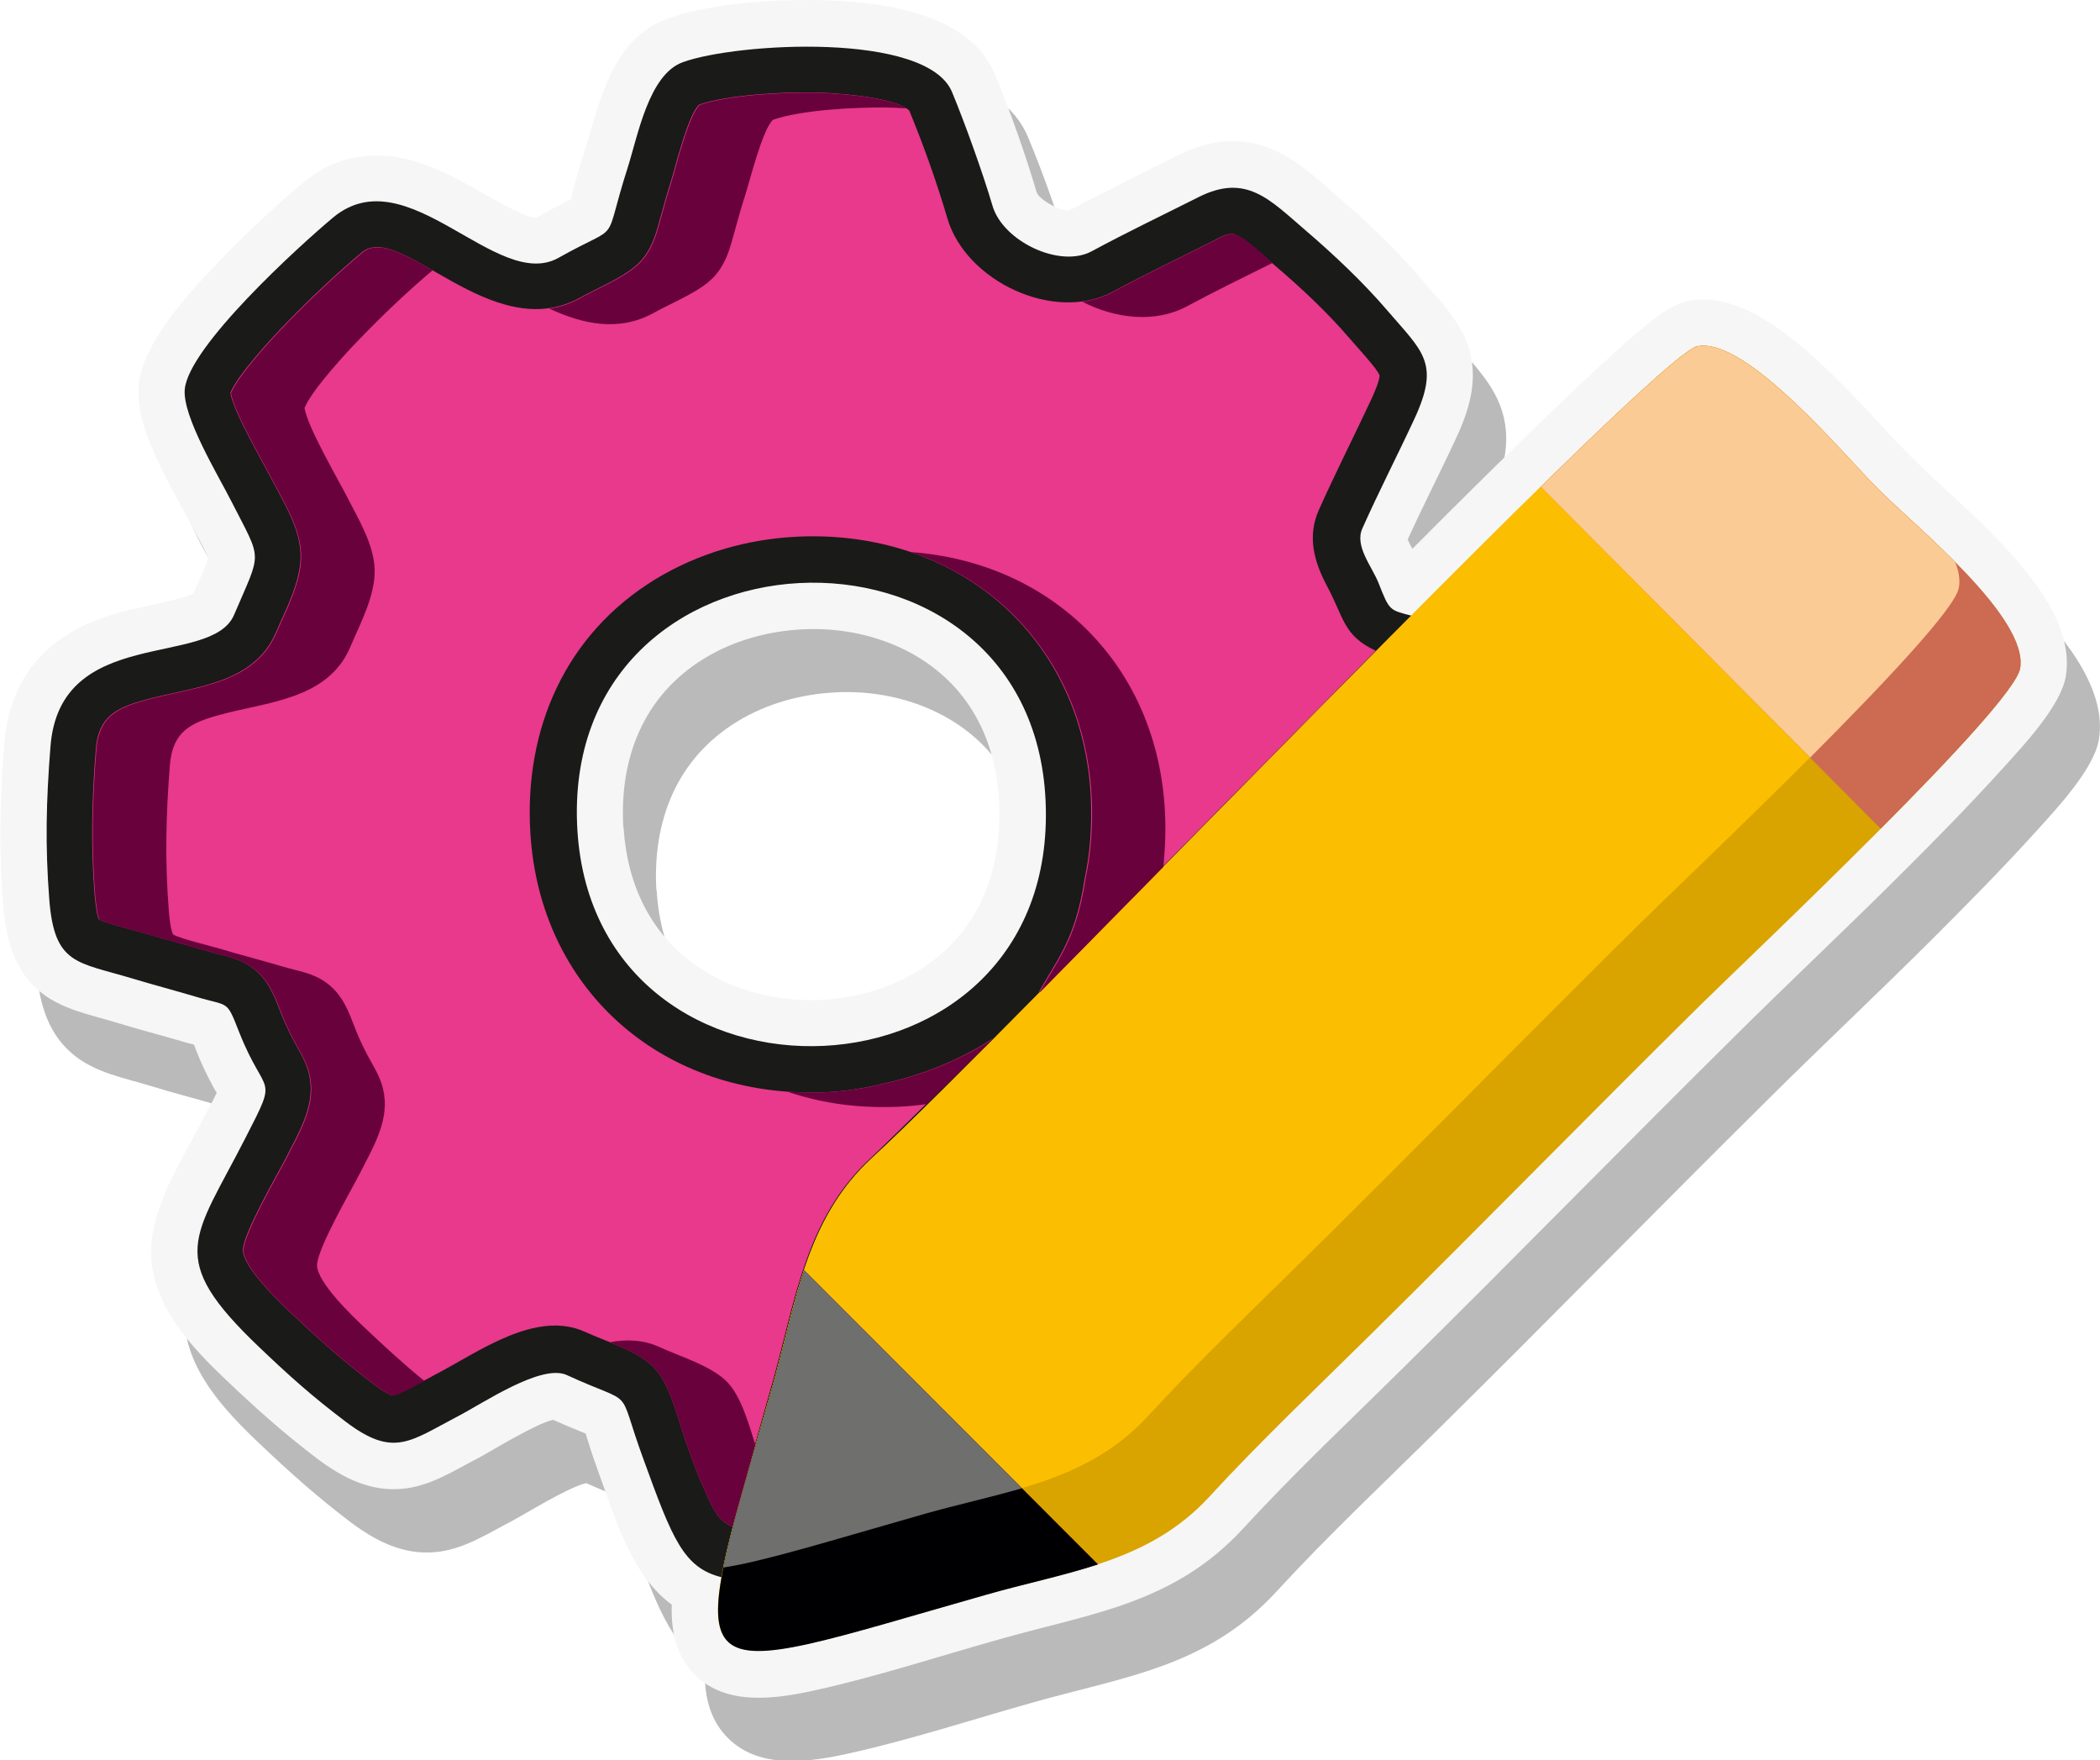
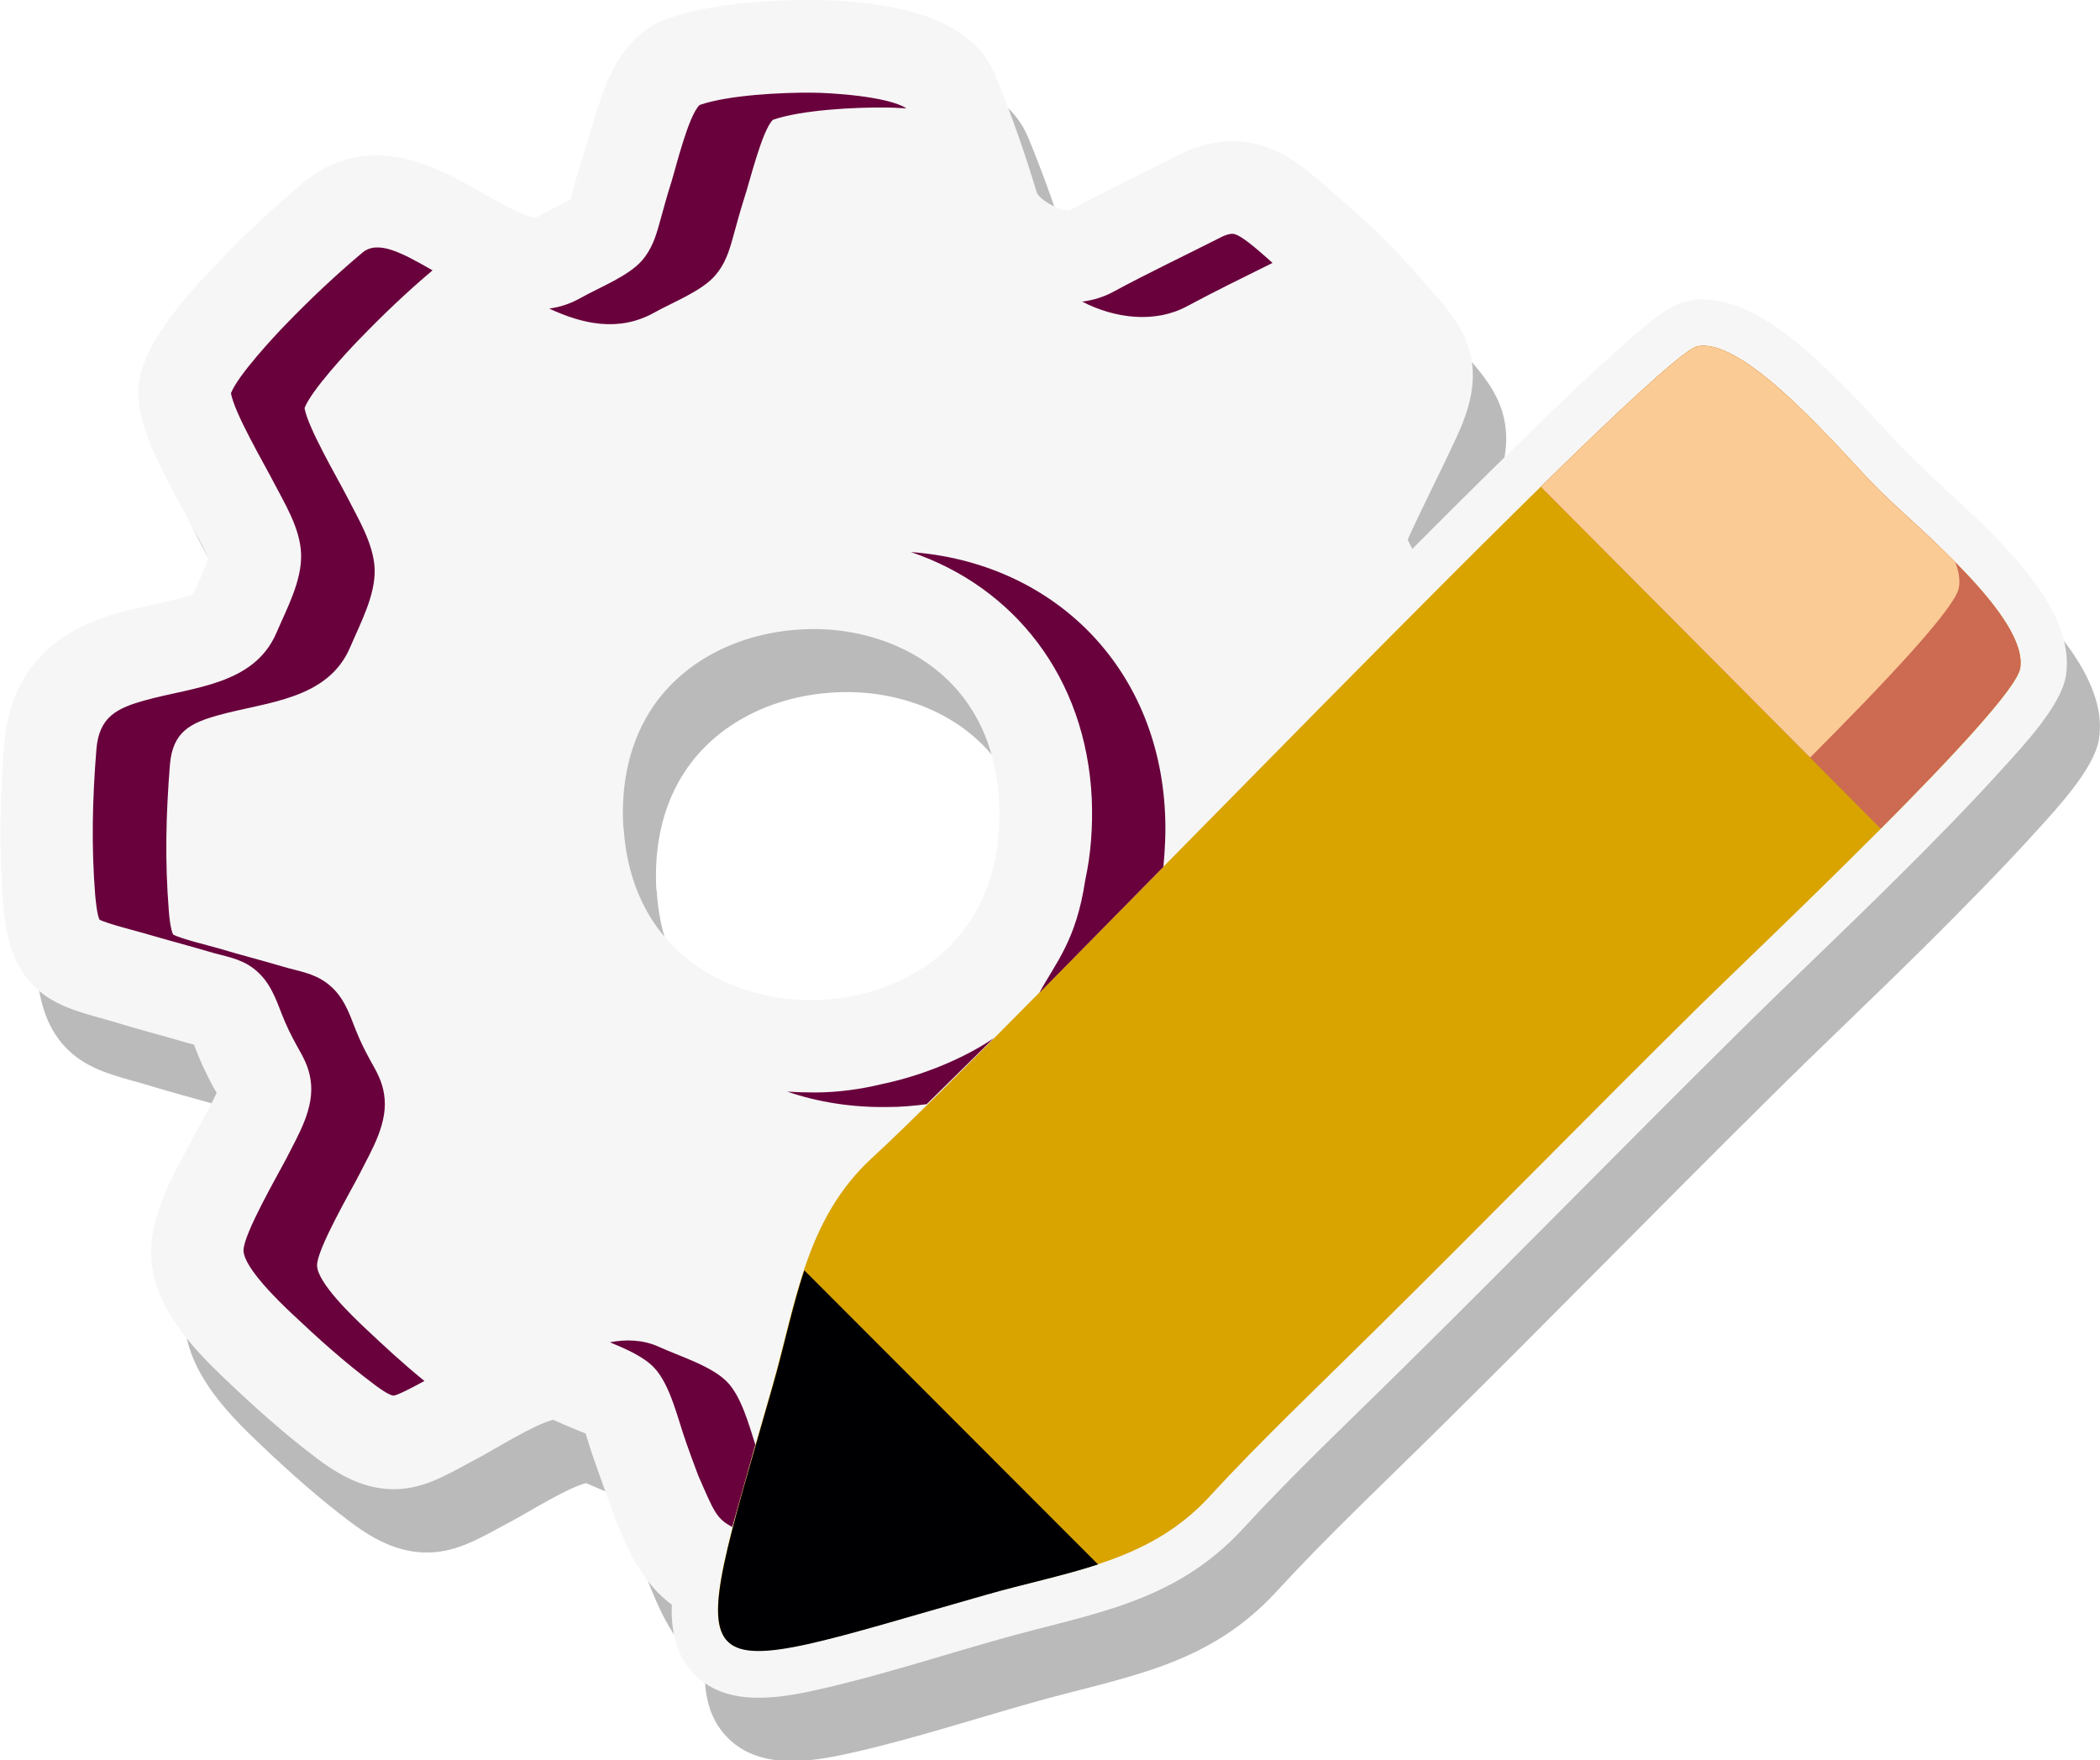
<svg xmlns="http://www.w3.org/2000/svg" id="a" width="73.65" height="61.73" viewBox="0 0 73.65 61.73">
  <path d="M50.7,21.46c1.83-1.84,3.68-3.67,5.55-5.45.75-.71,1.5-1.42,2.29-2.09.52-.44,1.2-1.04,1.89-1.16,1.87-.33,3.86,1.49,5.09,2.69.93.9,1.76,1.88,2.67,2.79.88.88,1.84,1.69,2.72,2.58,1.24,1.25,3.02,3.21,2.7,5.12-.17,1.02-1.48,2.42-2.17,3.18-1.21,1.34-2.49,2.63-3.77,3.91-1.89,1.88-3.83,3.7-5.72,5.58-3.85,3.81-7.63,7.68-11.49,11.49-1.91,1.89-3.88,3.74-5.7,5.72-2.45,2.66-5.34,2.97-8.6,3.9-2.09.59-4.24,1.29-6.35,1.76-1.39.31-3.14.59-4.27-.52-.68-.67-.85-1.57-.82-2.47-1.39-1.02-1.93-2.88-2.53-4.53-.15-.41-.29-.82-.42-1.24-.02-.07-.05-.15-.07-.23-.07-.03-.14-.05-.2-.08-.32-.13-.63-.26-.94-.4-.63.14-2.1,1.06-2.61,1.33-.87.45-1.69,1-2.69,1.09-1.13.1-2.08-.39-2.95-1.04-1.14-.86-2.14-1.75-3.17-2.73-1.26-1.19-2.66-2.66-2.68-4.51-.02-1.61,1.13-3.33,1.85-4.74.11-.22.32-.58.45-.88-.05-.08-.1-.16-.14-.24-.22-.41-.42-.83-.59-1.27-.02-.06-.04-.12-.07-.18-.14-.03-.28-.07-.41-.11-.74-.22-1.5-.41-2.24-.64-.97-.3-2.01-.47-2.8-1.16-.9-.78-1.15-1.89-1.24-3.02-.15-1.91-.11-3.73.04-5.64.12-1.49.73-2.78,1.96-3.65.65-.46,1.39-.75,2.15-.96.42-.12,2.1-.43,2.51-.64.16-.34.43-.91.53-1.24-.12-.34-.47-.93-.62-1.21-.68-1.34-1.96-3.33-1.82-4.85.14-1.51,1.81-3.3,2.83-4.36.92-.95,1.93-1.91,2.95-2.76.67-.56,1.45-.89,2.33-.94,1.33-.08,2.55.52,3.68,1.15.34.19,1.78,1.06,2.16,1.02.34-.19.68-.37,1.02-.54.06-.03.12-.06.18-.09.02-.09.05-.19.07-.27.12-.45.25-.89.39-1.33.56-1.75.94-4.02,2.93-4.74,1.41-.51,3.62-.65,5.11-.64,2.1.02,5.46.34,6.39,2.6.55,1.33,1.06,2.77,1.47,4.15.11.28.89.69,1.16.62,1.25-.67,2.52-1.28,3.78-1.92.92-.46,1.9-.65,2.91-.36,1.07.31,1.82,1.04,2.63,1.74,1.07.91,2.12,1.91,3.03,2.98.64.75,1.36,1.45,1.65,2.42.33,1.1.01,2.15-.46,3.15-.55,1.19-1.15,2.35-1.69,3.54.04.1.1.21.17.32h0ZM23.03,31.22c.14,2.31,1.21,4.24,3.3,5.3,1.03.52,2.21.77,3.36.76,1.19-.01,2.39-.31,3.44-.89,2.25-1.25,3.19-3.51,3.07-6.02-.1-2.26-1.09-4.17-3.11-5.27-1.15-.62-2.49-.89-3.79-.82-1.2.06-2.41.39-3.44,1.02-2.13,1.3-2.98,3.49-2.84,5.92Z" fill="#1a1a18" fill-rule="evenodd" opacity=".3" />
  <path d="M49.54,19.24c1.83-1.84,3.68-3.67,5.55-5.45.75-.71,1.5-1.42,2.29-2.09.52-.44,1.2-1.04,1.89-1.16,1.87-.33,3.86,1.49,5.09,2.69.93.9,1.76,1.88,2.67,2.79.88.88,1.84,1.69,2.72,2.58,1.24,1.25,3.02,3.21,2.7,5.12-.17,1.02-1.48,2.42-2.17,3.18-1.21,1.34-2.49,2.64-3.77,3.91-1.89,1.88-3.83,3.7-5.72,5.58-3.85,3.81-7.63,7.68-11.49,11.49-1.91,1.89-3.88,3.74-5.7,5.72-2.45,2.66-5.34,2.97-8.6,3.9-2.09.59-4.24,1.29-6.35,1.76-1.39.31-3.15.59-4.27-.52-.68-.67-.85-1.57-.82-2.47-1.39-1.02-1.93-2.88-2.53-4.53-.15-.41-.29-.82-.42-1.24-.02-.07-.05-.15-.07-.23-.07-.03-.14-.05-.2-.08-.32-.13-.63-.26-.94-.4-.63.14-2.1,1.06-2.61,1.33-.87.45-1.69,1-2.69,1.09-1.13.1-2.08-.39-2.95-1.04-1.14-.86-2.14-1.75-3.17-2.73-1.26-1.19-2.66-2.66-2.68-4.51-.02-1.61,1.13-3.33,1.85-4.74.11-.22.32-.58.45-.87-.05-.08-.1-.16-.14-.24-.22-.41-.42-.83-.59-1.27-.02-.06-.04-.12-.07-.18-.14-.03-.28-.07-.41-.11-.74-.22-1.5-.41-2.24-.64-.97-.3-2.01-.47-2.8-1.15-.9-.78-1.15-1.89-1.24-3.02-.15-1.91-.11-3.73.04-5.64.12-1.49.73-2.78,1.96-3.65.65-.46,1.39-.75,2.15-.96.42-.12,2.1-.43,2.51-.64.16-.34.43-.91.53-1.24-.12-.34-.47-.93-.62-1.21-.68-1.34-1.96-3.33-1.82-4.85.14-1.51,1.81-3.3,2.83-4.36.92-.96,1.93-1.91,2.95-2.76.67-.56,1.45-.89,2.33-.94,1.33-.08,2.55.52,3.68,1.15.34.19,1.78,1.06,2.16,1.02.34-.19.68-.37,1.02-.54.06-.03.12-.06.18-.09.02-.09.05-.19.07-.27.12-.45.25-.89.39-1.33.56-1.75.94-4.02,2.93-4.74C24.81.13,27.01-.01,28.5,0c2.1.02,5.46.34,6.39,2.6.55,1.33,1.06,2.77,1.47,4.15.11.28.89.69,1.16.62,1.25-.67,2.52-1.28,3.78-1.92.92-.46,1.9-.65,2.91-.36,1.07.31,1.82,1.04,2.63,1.74,1.07.91,2.12,1.91,3.03,2.98.64.75,1.36,1.45,1.65,2.42.33,1.1.01,2.15-.46,3.15-.55,1.19-1.15,2.35-1.69,3.54.04.1.1.21.16.32h0ZM21.87,29.01c.14,2.31,1.21,4.24,3.3,5.3,1.03.52,2.21.77,3.36.76,1.19-.01,2.39-.31,3.44-.89,2.25-1.25,3.19-3.51,3.07-6.02-.1-2.26-1.09-4.17-3.11-5.27-1.15-.62-2.49-.89-3.79-.82-1.2.06-2.41.39-3.44,1.02-2.13,1.3-2.98,3.49-2.84,5.92Z" fill="#f6f6f6" fill-rule="evenodd" />
-   <path d="M49.5,21.59c-.77-.2-.77-.17-1.15-1.14-.24-.6-.85-1.3-.57-1.92.57-1.28,1.23-2.56,1.82-3.83.92-1.98.3-2.36-.96-3.83-.84-.98-1.87-1.95-2.85-2.79-1.26-1.08-2.08-2.01-3.75-1.17-1.25.63-2.51,1.23-3.75,1.9-1.13.61-3.12-.36-3.48-1.59-.33-1.12-.97-2.91-1.42-3.99-.88-2.13-7.57-1.73-9.44-1.05-1.2.43-1.58,2.59-1.94,3.71-.91,2.85-.13,1.86-2.42,3.15-2.17,1.22-5.31-3.58-7.91-1.41-1.23,1.03-5.06,4.52-5.2,6.02-.09.95,1.18,3.03,1.65,3.96,1.08,2.12,1.05,1.67.08,3.95-.8,1.88-6.11.34-6.44,4.62-.15,1.91-.19,3.46-.04,5.38.18,2.28.98,2.17,2.9,2.75.73.22,1.49.42,2.23.64,1.19.36,1.07.08,1.53,1.25.93,2.35,1.4,1.4.21,3.72-1.8,3.53-2.82,4.17.5,7.33,1.07,1.02,1.84,1.71,3.03,2.61,1.68,1.27,2.25.68,3.92-.19.89-.46,2.94-1.86,3.83-1.45,2.5,1.15,1.7.26,2.69,2.96,1.01,2.78,1.4,3.8,2.74,4.13h0c.26-1.46.91-3.63,1.79-6.69.84-2.95,1.16-5.87,3.51-8.01,2.71-2.48,11.65-11.72,18.9-19h0ZM59.55,12.13s-.05.01-.08.03c.03-.01.06-.02.08-.03h0ZM59.46,12.17s-.07.03-.1.06c.04-.02.07-.04.1-.06h0ZM59.34,12.23s-.09.05-.14.09c.05-.03.09-.06.14-.09h0ZM59.19,12.33s-.1.07-.15.11c.06-.04.11-.08.15-.11h0ZM59.01,12.46c-.06.04-.12.09-.19.15.07-.05.13-.1.19-.15h0ZM58.81,12.62c-.07.05-.13.11-.21.17.07-.06.14-.12.21-.17h0ZM58.58,12.81c-.07.06-.14.12-.22.19.08-.07.15-.13.22-.19h0ZM58.33,13.03c-.08.07-.17.14-.25.22.09-.08.17-.15.25-.22h0ZM58.04,13.27c-.09.08-.18.16-.28.25.1-.09.19-.17.28-.25h0ZM57.75,13.54c-.1.09-.2.18-.3.28l.3-.28h0ZM20.25,29.11c-.66-11.03,15.93-11.73,16.42-1.03.5,11.02-15.78,11.56-16.42,1.03Z" fill="#1a1a18" fill-rule="evenodd" />
-   <path d="M25.69,53.55c-.57-.29-.65-.55-1.2-1.8-.19-.5-.35-.95-.42-1.15-.29-.8-.55-2.03-1.13-2.64-.55-.58-1.67-.91-2.41-1.25-1.74-.8-3.77.72-5.26,1.49-.19.1-1.31.73-1.49.73-.15,0-.59-.32-.7-.41-1.04-.78-1.95-1.6-2.89-2.49-.39-.37-1.66-1.58-1.67-2.19,0-.58,1.21-2.66,1.5-3.22.43-.85,1.01-1.79.85-2.78-.07-.46-.26-.79-.48-1.18-.2-.36-.37-.71-.52-1.09-.24-.62-.44-1.19-1-1.62-.49-.37-1.01-.42-1.57-.59-.74-.22-1.48-.41-2.22-.63-.27-.08-1.35-.35-1.61-.49-.09-.18-.13-.67-.15-.84-.14-1.74-.1-3.38.04-5.12.09-1.15.71-1.46,1.74-1.74,1.66-.46,3.8-.53,4.58-2.37.36-.84.89-1.81.86-2.75-.03-.91-.58-1.78-.99-2.57-.33-.64-1.35-2.38-1.47-3.07.23-.61,1.5-1.98,1.92-2.41.84-.87,1.76-1.74,2.69-2.52,1.34-1.12,4.56,3.32,7.67,1.58.66-.37,1.67-.76,2.15-1.32.32-.38.46-.79.59-1.26.14-.5.27-.99.43-1.49.15-.48.6-2.34.99-2.69,1.01-.35,2.89-.44,3.93-.43.65,0,2.93.14,3.44.64.5,1.21.97,2.53,1.34,3.79.65,2.19,3.74,3.66,5.8,2.56,1.22-.66,2.47-1.25,3.71-1.88.13-.07.39-.19.54-.14.35.1,1.14.85,1.42,1.09.94.8,1.87,1.67,2.67,2.61.16.19.95,1.04,1.01,1.25.02.17-.22.7-.29.85-.6,1.29-1.25,2.56-1.83,3.86-.42.93-.18,1.82.28,2.68.6,1.12.57,1.74,1.71,2.27l-8.06,8.17-3.77,3.83c.57-1.06,1.29-1.82,1.61-3.95.2-.92.27-1.88.23-2.86-.26-5.71-4.72-9.45-10.29-9.19-1.75.08-3.48.58-4.98,1.49-3.16,1.93-4.61,5.25-4.39,8.89.33,5.49,4.56,9.17,9.95,9.11.8,0,1.61-.11,2.39-.3,1.66-.35,3.09-1.05,3.9-1.61.52-.52-3.9,3.84-4.27,4.18-2.35,2.15-2.67,5.06-3.51,8.01-.48,1.68-1.39,4.96-1.39,4.95Z" fill="#e8398c" fill-rule="evenodd" />
  <path d="M59.55,12.13c-1.52.27-24.32,24.22-28.95,28.46-2.35,2.15-2.67,5.06-3.51,8.01-3.15,11.06-3.48,10.43,7.47,7.32,2.93-.83,5.72-1.12,7.85-3.43,1.79-1.95,3.86-3.91,5.75-5.78,3.85-3.8,7.64-7.68,11.49-11.48,1.67-1.65,10.96-10.4,11.2-11.79.3-1.78-3.67-4.98-4.97-6.28-1.22-1.22-4.62-5.33-6.33-5.02Z" fill="#d9a300" fill-rule="evenodd" />
-   <path d="M59.55,12.13c-1.52.27-24.32,24.22-28.95,28.46-2.35,2.15-2.67,5.06-3.51,8.01-.81,2.84-1.43,4.91-1.73,6.37,1.48-.24,3.76-.95,7.05-1.88,2.93-.83,5.72-1.12,7.85-3.43,1.79-1.95,3.86-3.91,5.75-5.78,3.85-3.8,7.64-7.68,11.49-11.48,1.67-1.65,10.96-10.4,11.2-11.79.05-.27,0-.57-.13-.9-1.02-1.03-2.12-1.97-2.69-2.55-1.22-1.22-4.62-5.33-6.33-5.02Z" fill="#fcbe00" fill-rule="evenodd" />
  <path d="M65.96,29.06l-11.92-11.99c2.94-2.88,5.08-4.86,5.51-4.93,1.71-.3,5.11,3.81,6.33,5.02,1.3,1.3,5.28,4.5,4.97,6.28-.12.68-2.39,3.11-4.89,5.62Z" fill="#cc6a52" fill-rule="evenodd" />
  <path d="M63.48,26.56l-9.44-9.49c2.94-2.88,5.08-4.86,5.51-4.93,1.71-.3,5.11,3.81,6.33,5.02.57.58,1.67,1.52,2.69,2.55.13.32.18.63.13.9-.12.71-2.6,3.33-5.22,5.96Z" fill="#fbcb95" fill-rule="evenodd" />
  <polygon points="29.84 53.22 30.69 50.23 32.8 52.35 29.84 53.22" fill="#020202" fill-rule="evenodd" />
  <path d="M28.2,44.54l10.31,10.32c-1.25.41-2.58.68-3.94,1.07-10.95,3.11-10.63,3.74-7.47-7.32.4-1.39.68-2.77,1.11-4.07Z" fill="#000003" fill-rule="evenodd" />
-   <path d="M28.2,44.54l7.64,7.65c-1.1.32-2.25.57-3.42.9-3.3.94-5.57,1.65-7.05,1.88.29-1.46.92-3.52,1.73-6.37.4-1.39.68-2.77,1.11-4.07Z" fill="#6f6f6e" fill-rule="evenodd" />
  <path d="M25.69,53.55c-.57-.29-.65-.55-1.2-1.8-.19-.5-.35-.95-.42-1.15-.29-.8-.55-2.03-1.13-2.64-.36-.38-.97-.65-1.55-.89.58-.11,1.17-.09,1.72.16.74.34,1.86.67,2.41,1.25.47.5.73,1.42.97,2.18-.41,1.46-.81,2.9-.81,2.89h0ZM14.88,48.43c-.4.22-.96.51-1.08.51-.15,0-.59-.32-.7-.41-1.04-.78-1.95-1.6-2.89-2.49-.39-.37-1.66-1.58-1.67-2.19,0-.58,1.21-2.66,1.5-3.22.43-.85,1.01-1.79.85-2.78-.07-.46-.26-.79-.48-1.18-.2-.36-.37-.71-.52-1.09-.24-.62-.44-1.19-1-1.62-.49-.37-1.01-.42-1.57-.59-.74-.22-1.48-.41-2.22-.63-.27-.08-1.35-.35-1.61-.49-.09-.18-.13-.67-.15-.84-.14-1.74-.1-3.38.04-5.12.09-1.15.71-1.46,1.74-1.74,1.66-.46,3.8-.53,4.58-2.37.36-.84.89-1.81.86-2.75-.03-.91-.58-1.78-.99-2.57-.33-.64-1.35-2.38-1.47-3.07.23-.61,1.5-1.98,1.92-2.41.84-.87,1.76-1.74,2.69-2.52.55-.46,1.41.02,2.46.62-.89.75-1.77,1.59-2.57,2.42-.42.43-1.68,1.79-1.92,2.41.12.69,1.14,2.43,1.47,3.07.4.79.95,1.67.99,2.57.03.93-.5,1.9-.86,2.75-.79,1.84-2.92,1.91-4.58,2.37-1.03.28-1.64.59-1.74,1.74-.14,1.74-.18,3.38-.04,5.12.01.17.06.66.15.84.26.15,1.34.41,1.61.49.73.22,1.48.41,2.22.63.56.17,1.08.22,1.57.59.56.42.76,1,1,1.62.15.38.32.73.52,1.09.22.39.41.72.48,1.18.16.99-.42,1.93-.85,2.78-.29.57-1.5,2.64-1.5,3.22,0,.61,1.28,1.82,1.67,2.19.7.66,1.37,1.28,2.1,1.87h0ZM19.27,10.82c.37-.05.74-.17,1.11-.38.66-.37,1.67-.76,2.15-1.32.32-.38.46-.79.59-1.26.14-.5.27-.99.43-1.49.15-.48.6-2.34.99-2.69,1.01-.35,2.89-.44,3.93-.43.61,0,2.66.12,3.32.55-.32-.02-.58-.03-.75-.03-1.04-.01-2.92.08-3.93.43-.38.35-.83,2.22-.99,2.69-.16.5-.29.99-.43,1.49-.13.47-.27.88-.59,1.26-.48.57-1.49.95-2.15,1.32-1.25.7-2.53.4-3.69-.14h0ZM37.94,10.58c.39-.05.76-.16,1.11-.35,1.22-.66,2.47-1.25,3.71-1.88.13-.07.39-.19.54-.14.32.09.99.71,1.33,1.01-1.01.5-2.01.99-3,1.52-1.11.6-2.52.44-3.69-.17h0ZM40.8,30.4l-.58.59-3.77,3.83c.57-1.06,1.29-1.82,1.61-3.95.2-.92.27-1.88.23-2.86-.2-4.27-2.74-7.43-6.34-8.65,4.91.36,8.67,3.94,8.91,9.17.03.64,0,1.27-.06,1.88h0ZM27.59,38.28c.32.02.65.03.98.03.8,0,1.61-.11,2.39-.3,1.66-.35,3.09-1.05,3.9-1.61.31-.31-1.08,1.06-2.36,2.32-.45.06-.9.1-1.36.1-1.26.02-2.46-.17-3.56-.55Z" fill="#69013c" fill-rule="evenodd" />
</svg>